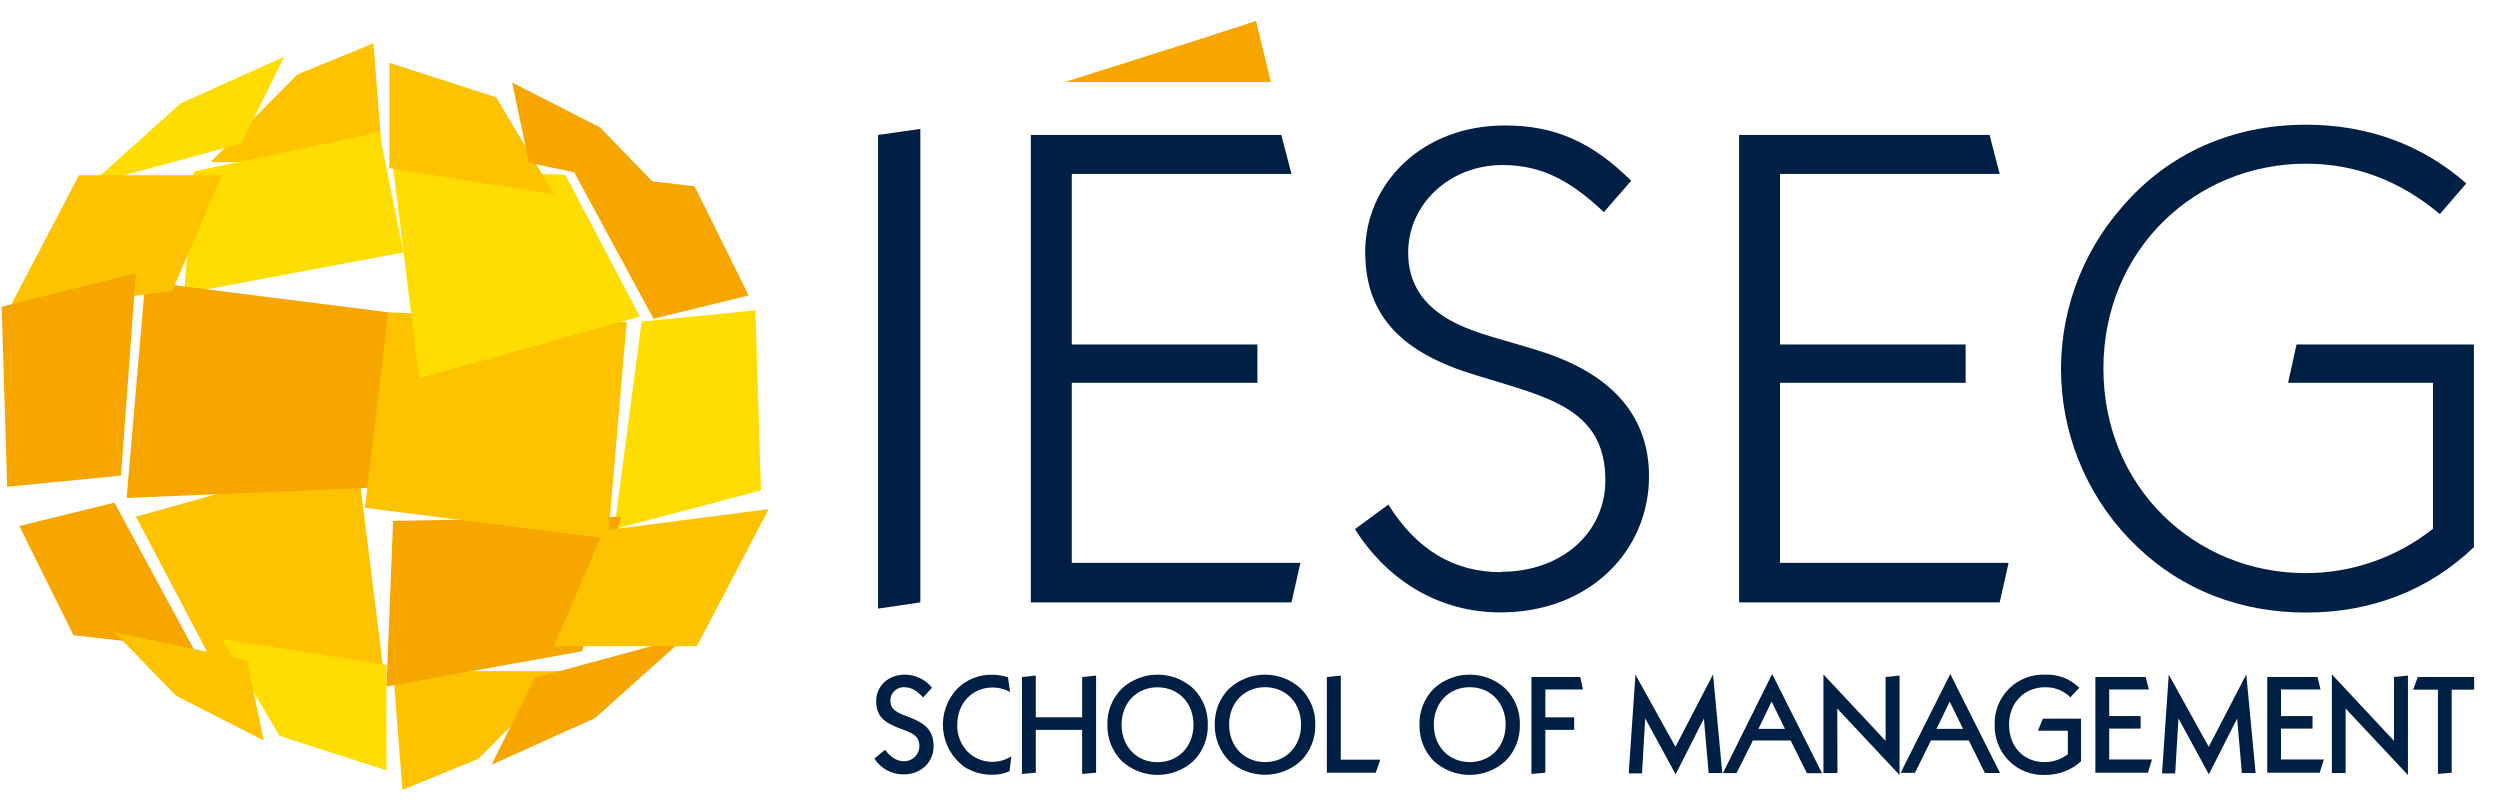
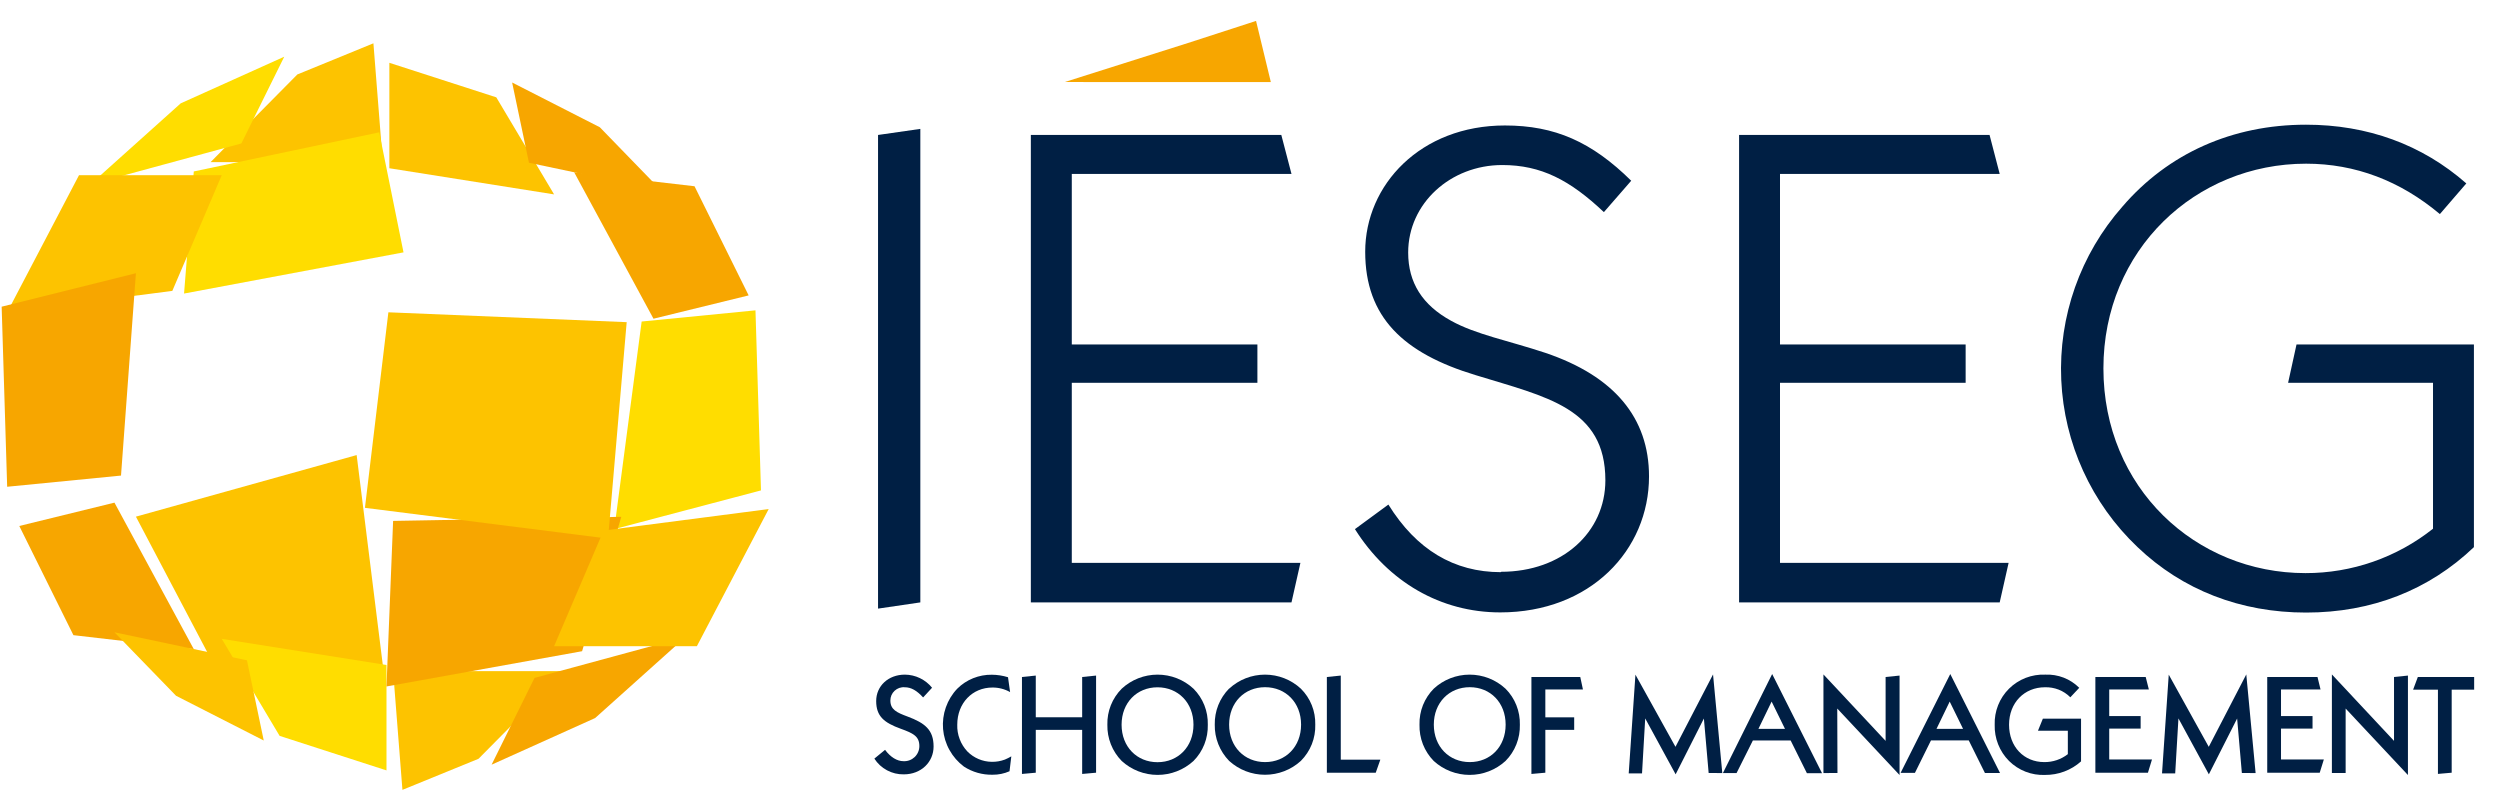
<svg xmlns="http://www.w3.org/2000/svg" width="74" height="24" viewBox="0 0 74 24" fill="none">
  <path d="M11.331 4.799L11.053 1.282L8.801 2.204L6.233 4.799H11.331Z" fill="#FDC300" />
  <path d="M11.225 3.917L5.736 5.075L5.448 8.689L11.944 7.47L11.225 3.917Z" fill="#FFDD00" />
  <path d="M0.571 15.569L2.173 18.801L5.736 19.214L3.388 14.878L0.571 15.569Z" fill="#F7A600" />
  <path d="M4.023 15.293L6.233 19.49L11.331 19.684L10.557 13.47L4.023 15.293Z" fill="#FDC300" />
  <path d="M6.564 18.91L11.44 19.684V22.804L8.277 21.782L6.564 18.91Z" fill="#FFDD00" />
  <path d="M22.525 14.516L22.362 9.186L18.993 9.517L18.182 15.662L22.525 14.516Z" fill="#FFDD00" />
  <path d="M22.16 8.744L20.558 5.513L16.995 5.099L19.343 9.434L22.16 8.744Z" fill="#F7A600" />
  <path d="M11.636 19.865L11.912 23.38L14.164 22.46L16.733 19.865H11.636Z" fill="#FDC300" />
-   <path d="M4.299 8.334L3.748 14.74L11.634 14.408L11.496 9.245L4.299 8.334Z" fill="#F7A600" />
  <path d="M17.23 19.276L11.44 20.319L11.636 15.419L18.39 15.298L17.23 19.276Z" fill="#F7A600" />
  <path d="M17.998 15.943L18.55 9.536L11.496 9.244L10.802 15.032L17.998 15.943Z" fill="#FDC300" />
-   <path d="M18.942 9.371L16.733 5.174L11.636 4.98L12.408 11.194L18.942 9.371Z" fill="#FFDD00" />
  <path d="M16.401 5.754L11.525 4.98V1.859L14.69 2.881L16.401 5.754Z" fill="#FDC300" />
  <path d="M7.807 21.919L7.31 19.545L3.388 18.716L5.211 20.595L7.807 21.919Z" fill="#FDC300" />
  <path d="M15.159 2.442L15.657 4.817L19.577 5.644L17.755 3.767L15.159 2.442Z" fill="#F7A600" />
  <path d="M8.414 1.678L7.144 4.246L2.671 5.461L5.349 3.059L8.414 1.678Z" fill="#FFDD00" />
  <path d="M37.179 0.619L37.617 2.43L31.517 2.428L35.163 1.273L37.179 0.619Z" fill="#F7A600" />
  <path d="M14.551 22.635L15.822 20.066L20.296 18.851L17.616 21.254L14.551 22.635Z" fill="#F7A600" />
  <path d="M20.627 19.128L22.753 15.068L17.866 15.703L16.401 19.128H20.627Z" fill="#FDC300" />
  <path d="M2.339 5.185L0.212 9.244L5.101 8.61L6.564 5.185H2.339Z" fill="#FDC300" />
  <path d="M0.049 9.078L0.212 14.408L3.582 14.077L4.023 8.087L0.049 9.078Z" fill="#F7A600" />
  <path d="M25.99 3.995L27.242 3.815V17.831L25.99 18.015V3.995Z" fill="#001F44" />
  <path d="M30.513 3.995H37.927L38.228 5.148H31.725V10.197H37.219V11.33H31.725V16.661H38.492L38.228 17.831H30.513V3.995Z" fill="#001F44" />
  <path d="M44.429 16.925C46.246 16.925 47.519 15.752 47.519 14.217C47.519 12.075 45.781 11.752 43.682 11.105C41.541 10.459 40.41 9.389 40.41 7.451C40.41 5.472 42.048 3.714 44.546 3.714C46.023 3.714 47.117 4.199 48.284 5.35L47.475 6.279C46.469 5.329 45.616 4.885 44.466 4.885C42.934 4.885 41.682 6.022 41.682 7.475C41.682 8.37 42.106 9.031 42.953 9.495C43.681 9.9 44.651 10.082 45.741 10.444C47.779 11.132 48.811 12.364 48.811 14.102C48.811 16.282 47.075 18.127 44.407 18.127C42.651 18.127 41.096 17.232 40.106 15.662L41.096 14.935C41.925 16.269 43.035 16.936 44.428 16.936" fill="#001F44" />
  <path d="M51.477 3.995H58.891L59.191 5.148H52.688V10.197H58.183V11.33H52.688V16.661H59.455L59.191 17.831H51.477V3.995Z" fill="#001F44" />
  <path d="M73.228 16.195C71.896 17.467 70.199 18.132 68.261 18.132C66.322 18.132 64.605 17.467 63.272 16.195C61.906 14.9 61.097 13.125 61.013 11.245C60.93 9.365 61.579 7.526 62.824 6.115C64.177 4.54 66.077 3.691 68.257 3.691C70.075 3.691 71.69 4.277 73.003 5.429L72.22 6.337C71.047 5.351 69.714 4.845 68.261 4.845C64.989 4.845 62.261 7.39 62.261 10.905C62.261 14.439 64.989 16.964 68.24 16.964C69.612 16.967 70.943 16.504 72.017 15.65V11.33H67.728L67.977 10.196H73.228V16.195Z" fill="#001F44" />
  <path d="M26.198 22.195C26.359 22.413 26.554 22.531 26.743 22.531C26.803 22.534 26.864 22.525 26.921 22.504C26.978 22.483 27.03 22.45 27.074 22.409C27.118 22.367 27.153 22.316 27.177 22.26C27.201 22.205 27.213 22.145 27.213 22.084C27.213 21.791 27.027 21.704 26.665 21.572C26.162 21.391 25.935 21.196 25.935 20.751C25.935 20.306 26.293 19.969 26.785 19.969C26.94 19.97 27.092 20.006 27.231 20.073C27.37 20.14 27.492 20.237 27.589 20.357L27.324 20.644C27.14 20.443 26.973 20.343 26.78 20.343C26.726 20.338 26.671 20.345 26.619 20.363C26.568 20.381 26.521 20.409 26.481 20.446C26.441 20.483 26.409 20.527 26.387 20.577C26.366 20.627 26.355 20.681 26.355 20.736C26.355 21.003 26.541 21.09 26.862 21.209C27.382 21.403 27.634 21.606 27.634 22.097C27.634 22.553 27.27 22.921 26.752 22.921C26.579 22.924 26.408 22.883 26.256 22.801C26.103 22.72 25.974 22.6 25.881 22.455L26.198 22.195Z" fill="#001F44" />
  <path d="M29.379 22.932C29.078 22.938 28.783 22.854 28.531 22.69C28.356 22.559 28.211 22.392 28.105 22.201C27.998 22.01 27.934 21.799 27.915 21.581C27.897 21.363 27.924 21.144 27.997 20.938C28.069 20.732 28.184 20.543 28.335 20.385C28.469 20.251 28.629 20.146 28.805 20.075C28.98 20.005 29.168 19.969 29.358 19.972C29.52 19.973 29.682 19.998 29.837 20.046L29.899 20.486C29.739 20.396 29.558 20.349 29.374 20.351C28.785 20.351 28.335 20.808 28.335 21.451C28.33 21.596 28.354 21.741 28.406 21.877C28.457 22.013 28.535 22.138 28.635 22.244C28.825 22.436 29.083 22.546 29.353 22.55C29.487 22.553 29.62 22.53 29.745 22.483C29.811 22.455 29.874 22.424 29.935 22.388L29.882 22.829C29.723 22.899 29.552 22.934 29.379 22.932Z" fill="#001F44" />
  <path d="M30.25 20.039L30.659 19.997V21.231H32.032V20.039L32.444 19.997V22.872L32.032 22.909V21.605H30.659V22.872L30.25 22.909V20.039Z" fill="#001F44" />
  <path d="M33.203 20.385C33.492 20.117 33.871 19.969 34.265 19.969C34.659 19.969 35.038 20.117 35.327 20.385C35.466 20.524 35.576 20.691 35.649 20.875C35.722 21.058 35.756 21.255 35.751 21.452C35.756 21.65 35.722 21.848 35.649 22.032C35.576 22.217 35.467 22.384 35.327 22.525C35.037 22.79 34.658 22.937 34.265 22.937C33.872 22.937 33.493 22.79 33.203 22.525C33.064 22.384 32.955 22.216 32.882 22.032C32.809 21.848 32.774 21.65 32.778 21.452C32.773 21.255 32.808 21.058 32.881 20.875C32.954 20.692 33.064 20.525 33.203 20.385ZM35.327 21.452C35.327 20.8 34.872 20.344 34.262 20.344C33.651 20.344 33.199 20.8 33.199 21.452C33.199 22.104 33.652 22.561 34.262 22.561C34.871 22.561 35.327 22.105 35.327 21.452Z" fill="#001F44" />
  <path d="M36.382 20.385C36.671 20.117 37.051 19.969 37.444 19.969C37.838 19.969 38.217 20.117 38.506 20.385C38.646 20.524 38.756 20.69 38.829 20.873C38.902 21.056 38.937 21.252 38.932 21.449C38.938 21.647 38.903 21.845 38.83 22.029C38.756 22.214 38.646 22.381 38.506 22.522C38.216 22.787 37.837 22.933 37.444 22.933C37.051 22.933 36.673 22.787 36.382 22.522C36.244 22.38 36.135 22.212 36.062 22.028C35.989 21.844 35.953 21.647 35.957 21.449C35.953 21.252 35.988 21.055 36.061 20.872C36.134 20.689 36.243 20.522 36.382 20.381M38.512 21.449C38.512 20.797 38.057 20.341 37.446 20.341C36.836 20.341 36.382 20.797 36.382 21.449C36.382 22.101 36.836 22.558 37.446 22.558C38.057 22.558 38.512 22.102 38.512 21.449Z" fill="#001F44" />
  <path d="M39.275 20.039L39.687 19.997V22.486H40.858L40.722 22.872H39.275V20.039Z" fill="#001F44" />
  <path d="M42.439 20.385C42.728 20.117 43.107 19.969 43.501 19.969C43.895 19.969 44.274 20.117 44.563 20.385C44.703 20.524 44.812 20.691 44.885 20.875C44.958 21.058 44.993 21.255 44.988 21.452C44.993 21.651 44.958 21.848 44.885 22.032C44.812 22.217 44.703 22.384 44.563 22.525C44.273 22.79 43.894 22.937 43.501 22.937C43.108 22.937 42.729 22.79 42.439 22.525C42.3 22.384 42.191 22.215 42.118 22.03C42.046 21.845 42.012 21.647 42.017 21.449C42.012 21.251 42.047 21.055 42.12 20.871C42.194 20.688 42.303 20.521 42.443 20.381M44.567 21.449C44.567 20.797 44.115 20.341 43.505 20.341C42.896 20.341 42.441 20.797 42.441 21.449C42.441 22.101 42.894 22.558 43.505 22.558C44.117 22.558 44.567 22.102 44.567 21.449Z" fill="#001F44" />
  <path d="M45.33 20.039H46.776L46.855 20.408H45.742V21.233H46.596V21.605H45.742V22.872L45.33 22.909V20.039Z" fill="#001F44" />
  <path d="M48.409 19.97L49.594 22.106L50.706 19.963L50.98 22.883L50.576 22.88L50.435 21.268L49.599 22.92L48.698 21.265L48.604 22.892H48.21L48.409 19.97Z" fill="#001F44" />
  <path d="M64.195 19.97L65.379 22.106L66.49 19.963L66.766 22.883L66.359 22.88L66.219 21.268L65.382 22.92L64.482 21.265L64.386 22.892H63.996L64.195 19.97Z" fill="#001F44" />
-   <path d="M52.456 19.951L53.932 22.886H53.484L53.003 21.918H51.885L51.402 22.883H50.998L52.456 19.951ZM52.836 21.575L52.44 20.767L52.049 21.575H52.836Z" fill="#001F44" />
+   <path d="M52.456 19.951L53.932 22.886H53.484L53.003 21.918H51.885L51.402 22.883H50.998L52.456 19.951M52.836 21.575L52.44 20.767L52.049 21.575H52.836Z" fill="#001F44" />
  <path d="M53.974 19.963L55.814 21.93V20.039L56.227 19.997V22.941L54.383 20.973L54.389 22.88L53.974 22.883V19.963Z" fill="#001F44" />
  <path d="M57.728 19.951L59.201 22.881H58.754L58.275 21.916H57.157L56.682 22.877H56.258L57.728 19.951ZM58.107 21.575L57.711 20.767L57.32 21.575H58.107Z" fill="#001F44" />
  <path d="M60.531 22.938C60.334 22.946 60.139 22.913 59.956 22.842C59.773 22.771 59.607 22.663 59.468 22.525C59.328 22.385 59.218 22.217 59.145 22.032C59.072 21.848 59.037 21.651 59.043 21.452C59.036 21.255 59.071 21.058 59.144 20.874C59.217 20.69 59.327 20.524 59.468 20.384C59.608 20.245 59.776 20.137 59.96 20.065C60.145 19.994 60.342 19.961 60.539 19.969C60.725 19.961 60.91 19.991 61.084 20.058C61.257 20.125 61.414 20.228 61.546 20.359L61.282 20.64C61.184 20.541 61.066 20.464 60.937 20.413C60.808 20.363 60.669 20.339 60.531 20.343C59.92 20.343 59.468 20.801 59.468 21.452C59.468 22.104 59.908 22.558 60.51 22.558C60.763 22.561 61.009 22.478 61.208 22.323V21.629H60.324L60.469 21.272H61.599V22.537C61.306 22.799 60.924 22.942 60.531 22.938Z" fill="#001F44" />
  <path d="M62.023 20.039H63.513L63.606 20.408H62.433V21.196H63.363V21.567H62.433V22.48H63.699L63.579 22.872H62.023V20.039Z" fill="#001F44" />
  <path d="M67.11 20.039H68.598L68.688 20.408H67.518V21.196H68.451V21.567H67.518V22.48H68.786L68.664 22.872H67.11V20.039Z" fill="#001F44" />
  <path d="M69.024 19.963L70.863 21.93V20.039L71.275 19.997V22.941L69.431 20.973V22.881L69.024 22.88V19.963Z" fill="#001F44" />
  <path d="M72.163 20.414H71.428L71.568 20.039H73.235V20.414H72.57V22.872L72.163 22.908V20.414Z" fill="#001F44" />
</svg>